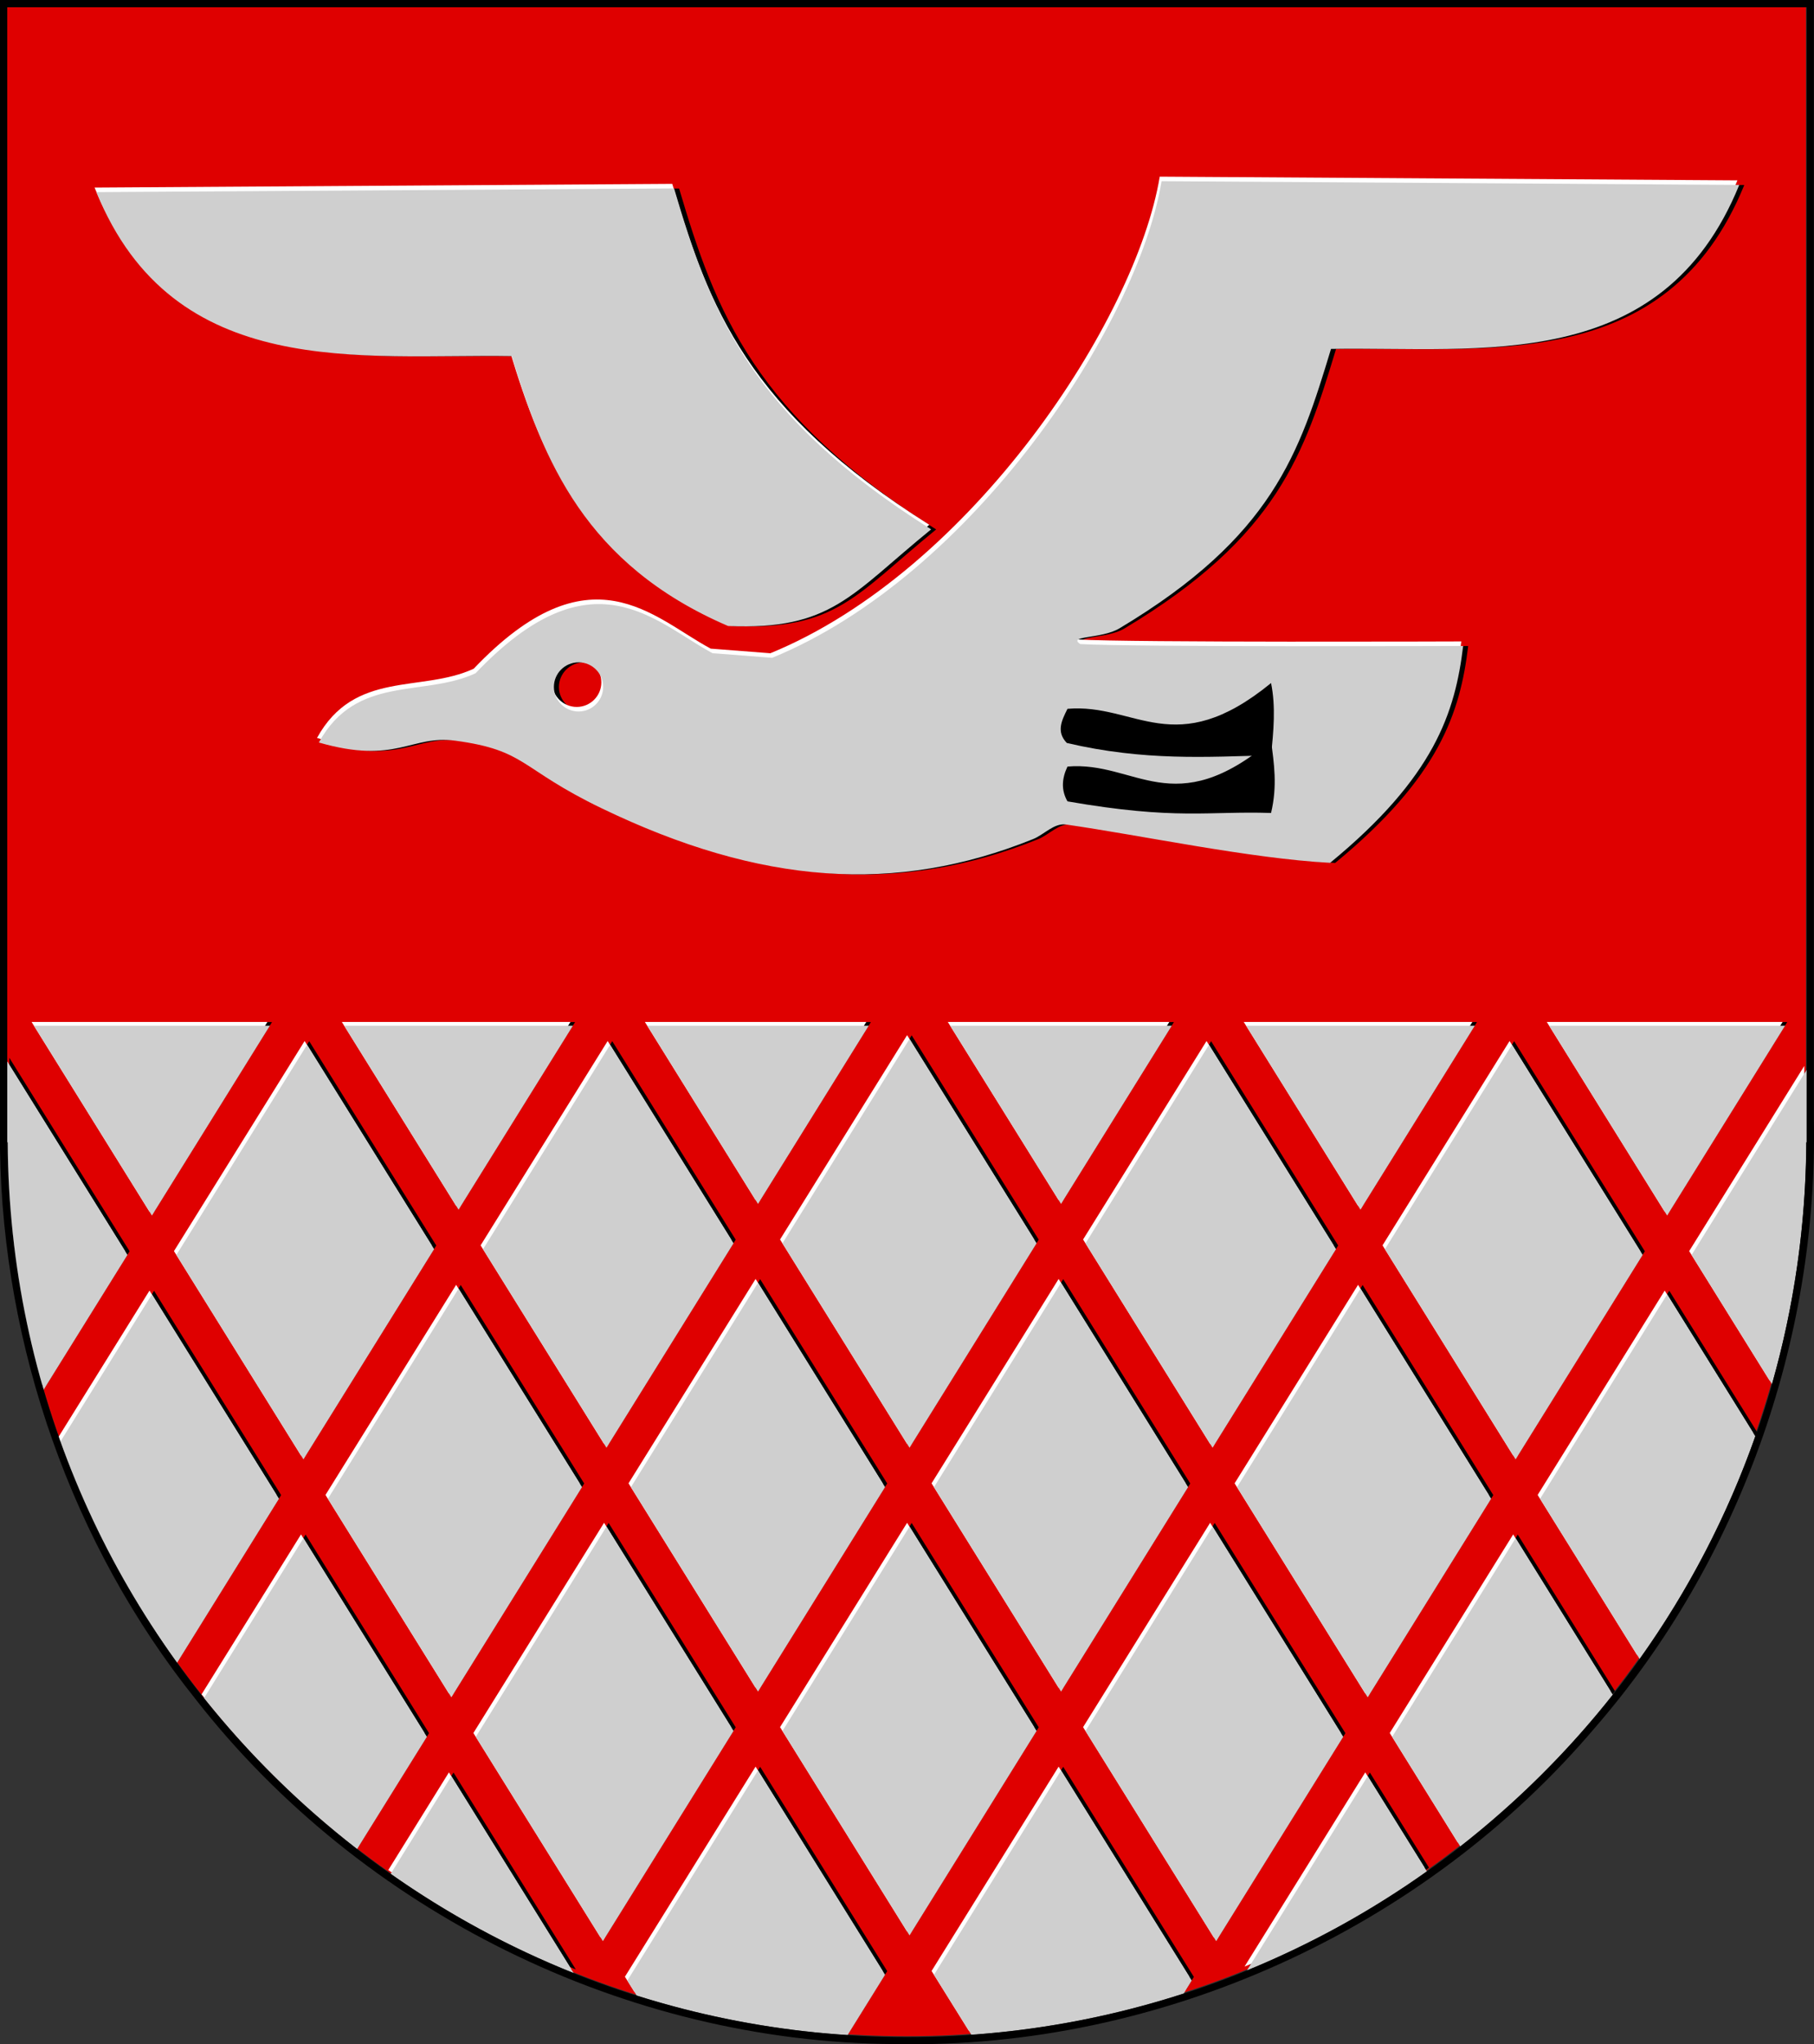
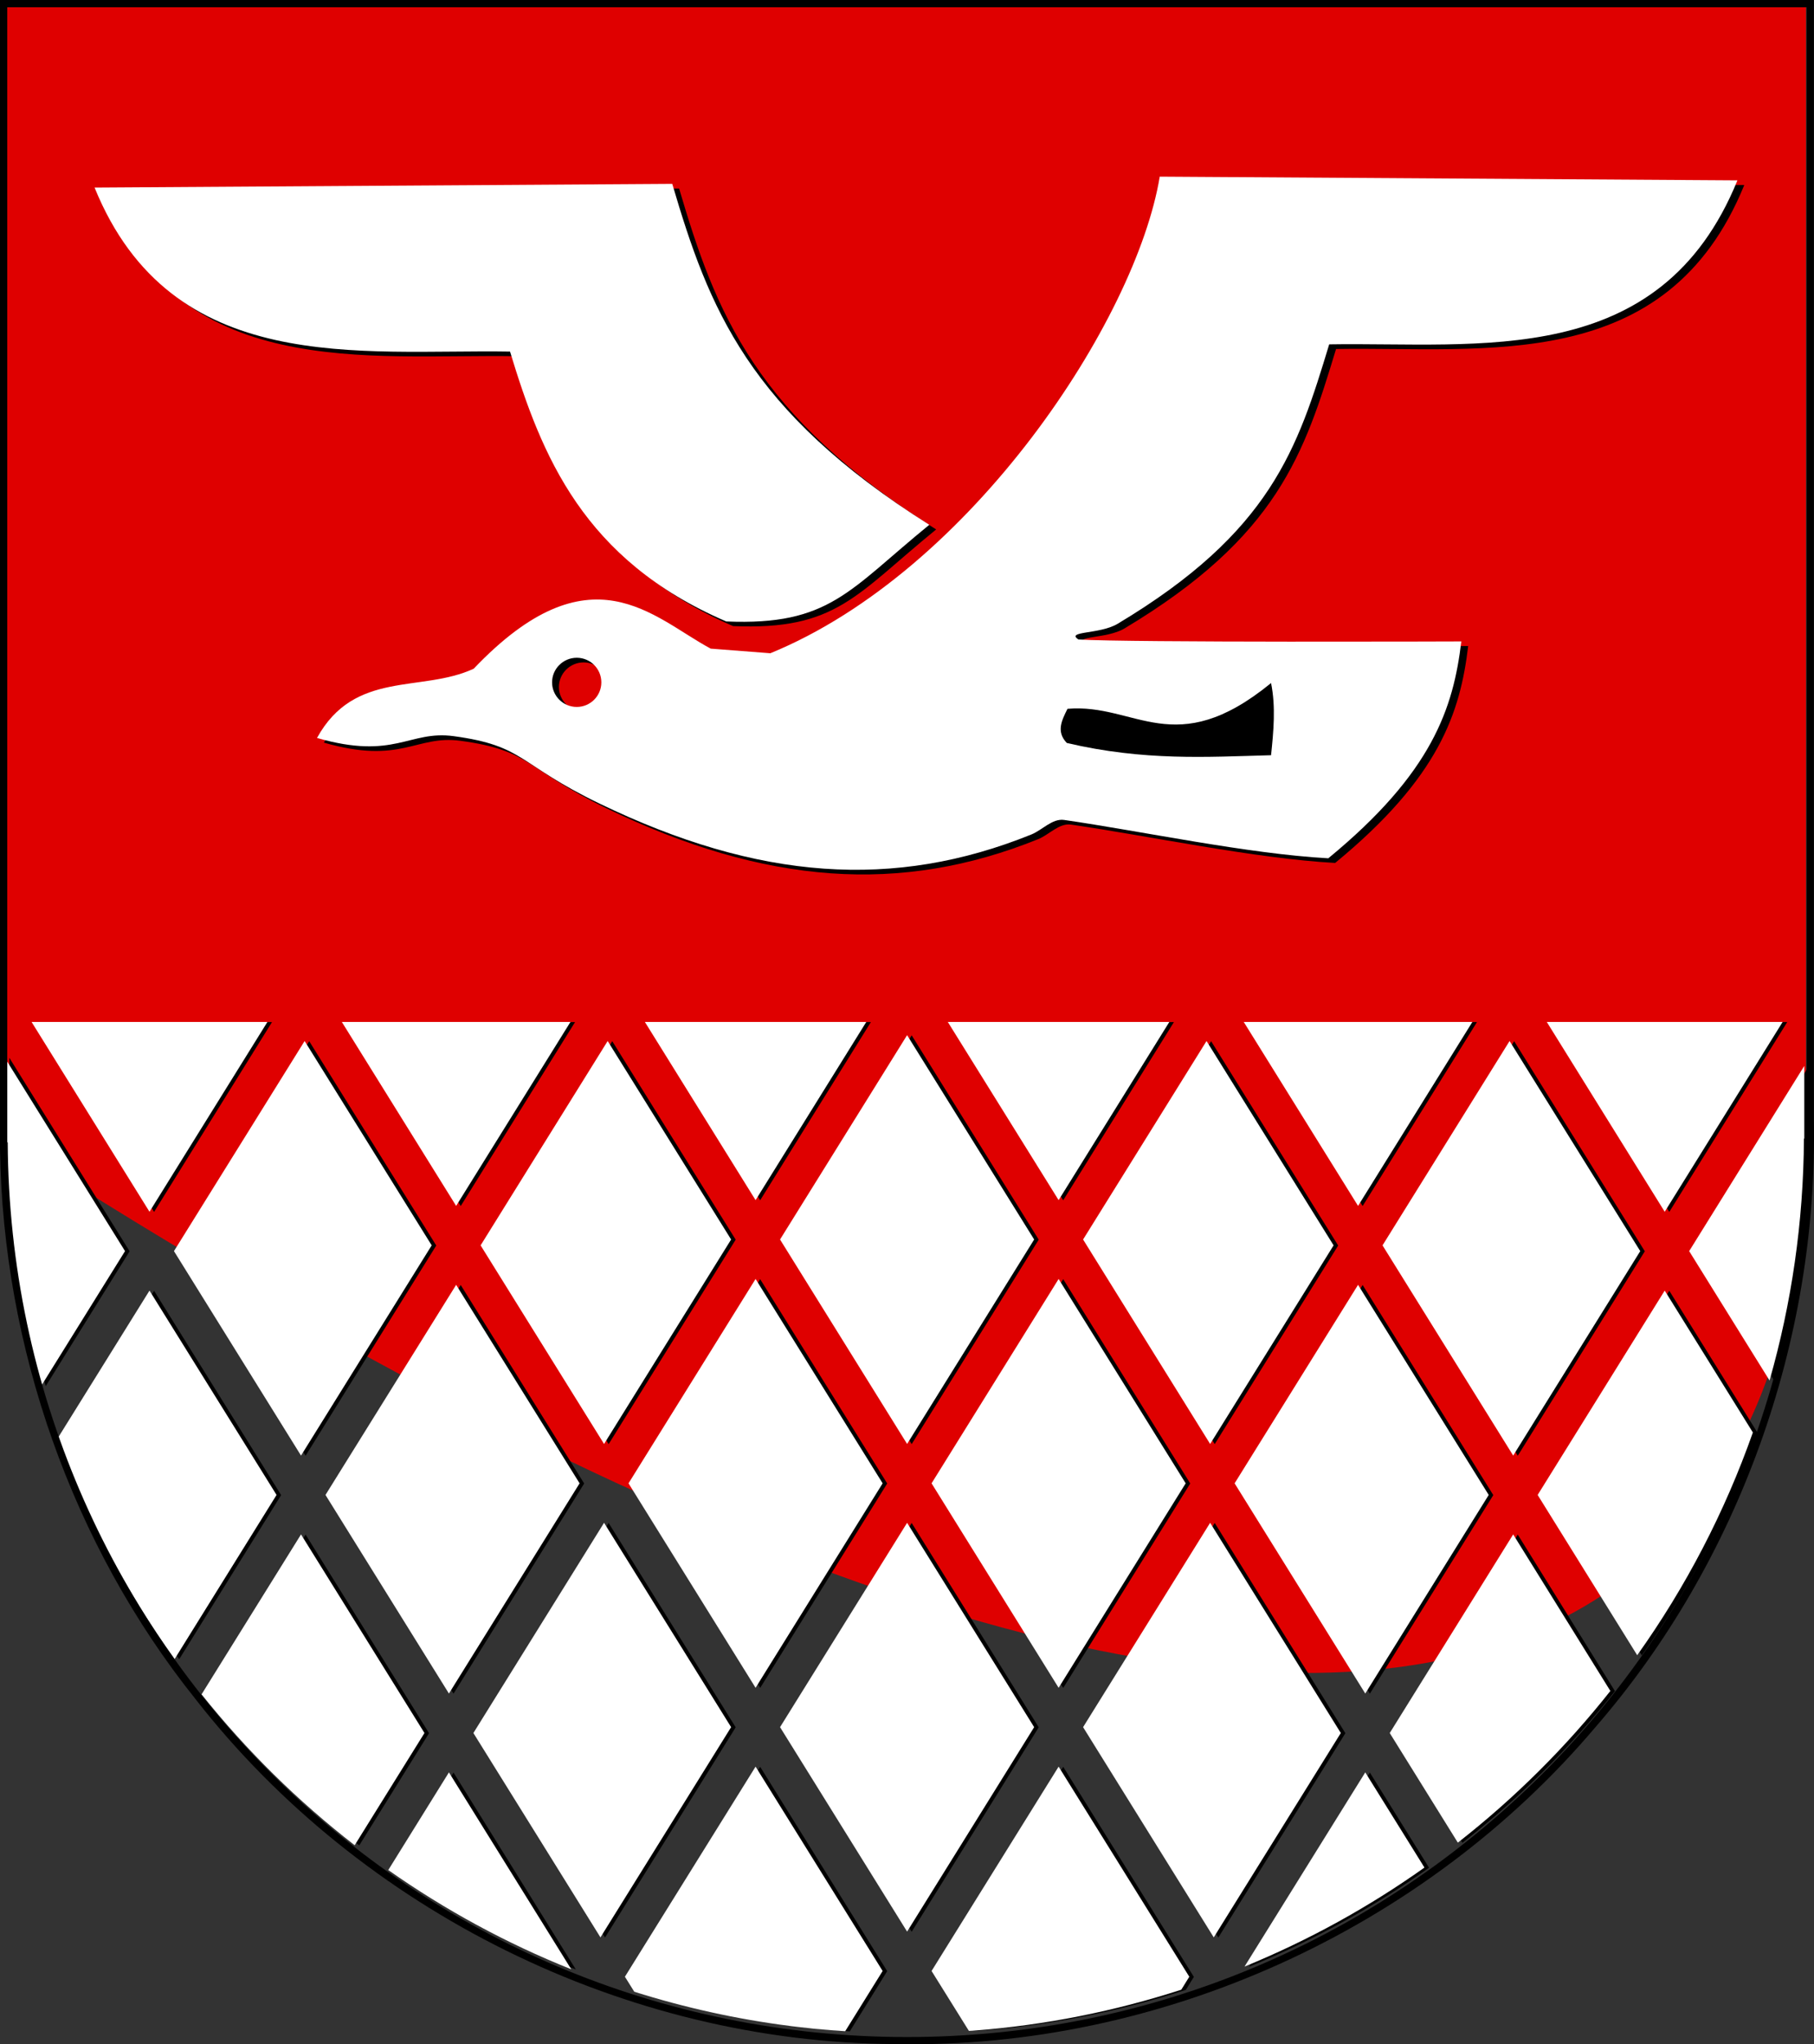
<svg xmlns="http://www.w3.org/2000/svg" version="1.0" width="500" height="563.276" id="svg2">
  <rect width="100%" height="100%" fill="#333333" stroke="none" />
  <defs id="defs4" />
  <g transform="translate(3.031,-5.334)" style="display:inline" id="layer2">
-     <path d="M -1.031,4.156 L -1.031,318.688 L -0.906,318.688 C -0.147,455.659 111.226,566.594 248.375,566.594 C 385.524,566.594 496.897,455.659 497.656,318.688 L 497.75,318.688 L 497.75,4.156 L -1.031,4.156 z " transform="matrix(0.994,0,0,0.994,-1.7004106e-2,3.19)" style="opacity:1;fill:#df0000;fill-opacity:1;fill-rule:evenodd;stroke:none;stroke-width:1.211;stroke-linecap:butt;stroke-miterlimit:4;stroke-dasharray:none;stroke-opacity:1" id="path10278" />
+     <path d="M -1.031,4.156 L -1.031,318.688 L -0.906,318.688 C 385.524,566.594 496.897,455.659 497.656,318.688 L 497.75,318.688 L 497.75,4.156 L -1.031,4.156 z " transform="matrix(0.994,0,0,0.994,-1.7004106e-2,3.19)" style="opacity:1;fill:#df0000;fill-opacity:1;fill-rule:evenodd;stroke:none;stroke-width:1.211;stroke-linecap:butt;stroke-miterlimit:4;stroke-dasharray:none;stroke-opacity:1" id="path10278" />
    <path d="M 318.522,55.289 C 311.997,94.703 266.627,163.904 211.188,186.613 L 194.749,185.339 C 178.816,176.801 161.647,157.059 129.429,190.87 C 115.029,197.554 96.59,191.129 86.235,209.951 C 107.65,216.115 111.584,207.786 123.898,209.453 C 143.565,212.116 141.452,217.1 164.109,228.036 C 207.972,249.208 245.328,251.823 283.127,236.551 C 286.141,235.333 288.913,232.073 292.17,232.542 C 313.271,235.58 342.777,241.896 364.979,243.108 C 393.716,219.488 399.452,201.662 401.648,183.35 C 401.648,183.35 310.114,183.688 296.117,182.822 C 292.501,180.448 301.98,181.445 306.9,178.502 C 349.2,153.201 356.504,130.242 365.228,101.498 C 406.478,100.816 456.425,108.706 477.751,56.315 L 318.522,55.289 z M 184.153,57.278 L 24.923,58.304 C 46.25,110.695 98.185,102.805 139.436,103.487 C 148.16,132.231 159.635,160.9 199.038,177.85 C 227.507,179.049 232.858,169.245 255.004,151.218 C 205.012,119.754 194.203,91.355 184.153,57.278 z M 157.832,187.856 C 161.575,187.856 164.606,190.888 164.606,194.63 C 164.606,198.373 161.575,201.405 157.832,201.405 C 154.089,201.405 151.027,198.373 151.027,194.63 C 151.027,190.888 154.089,187.856 157.832,187.856 z " style="fill:#000000;fill-opacity:1;fill-rule:evenodd;stroke:none;stroke-width:1px;stroke-linecap:butt;stroke-linejoin:miter;stroke-opacity:1" id="path10257" />
    <path d="M 316.634,54.007 C 310.109,93.421 264.739,162.621 209.3,185.331 L 192.862,184.057 C 176.928,175.519 159.759,155.777 127.542,189.588 C 113.141,196.272 94.702,189.847 84.347,208.668 C 105.762,214.833 109.696,206.504 122.01,208.171 C 141.678,210.834 139.565,215.818 162.222,226.754 C 206.084,247.926 243.44,250.541 281.24,235.269 C 284.254,234.051 287.025,230.791 290.282,231.26 C 311.383,234.298 340.889,240.614 363.092,241.826 C 391.829,218.206 397.564,200.38 399.76,182.068 C 399.76,182.068 308.227,182.406 294.229,181.54 C 290.613,179.166 300.093,180.163 305.012,177.22 C 347.312,151.919 354.616,128.96 363.34,100.216 C 404.59,99.534 454.537,107.424 475.863,55.033 L 316.634,54.007 z M 182.265,55.996 L 23.036,57.021 C 44.362,109.413 96.298,101.523 137.548,102.205 C 146.272,130.949 157.748,159.618 197.15,176.568 C 225.619,177.767 230.97,167.963 253.116,149.936 C 203.125,118.471 192.315,90.073 182.265,55.996 z M 155.944,186.574 C 159.687,186.574 162.719,189.606 162.719,193.348 C 162.719,197.091 159.687,200.123 155.944,200.123 C 152.202,200.123 149.139,197.091 149.139,193.348 C 149.139,189.606 152.202,186.574 155.944,186.574 z " style="fill:#ffffff;fill-opacity:1;fill-rule:evenodd;stroke:none;stroke-width:1px;stroke-linecap:butt;stroke-linejoin:miter;stroke-opacity:1" id="path10255" />
-     <path d="M 317.136,55.263 C 310.612,94.677 265.241,163.877 209.803,186.587 L 193.364,185.312 C 177.431,176.774 160.262,157.033 128.044,190.844 C 113.643,197.528 95.204,191.102 84.849,209.924 C 106.264,216.089 110.198,207.759 122.513,209.427 C 142.18,212.09 140.067,217.074 162.724,228.01 C 206.586,249.182 243.942,251.796 281.742,236.524 C 284.756,235.307 287.527,232.047 290.785,232.516 C 311.885,235.554 341.391,241.87 363.594,243.081 C 392.331,219.461 398.066,201.635 400.263,183.324 C 400.263,183.324 308.729,183.661 294.731,182.795 C 291.116,180.422 300.595,181.418 305.514,178.476 C 347.815,153.175 355.118,130.216 363.842,101.472 C 405.092,100.789 455.04,108.68 476.366,56.288 L 317.136,55.263 z M 182.767,57.252 L 23.538,58.277 C 44.864,110.669 96.8,102.778 138.05,103.46 C 146.774,132.205 158.25,160.874 197.652,177.823 C 226.121,179.022 231.472,169.219 253.619,151.192 C 203.627,119.727 192.818,91.329 182.767,57.252 z M 156.447,187.83 C 160.189,187.83 163.221,190.861 163.221,194.604 C 163.221,198.347 160.189,201.378 156.447,201.378 C 152.704,201.378 149.641,198.347 149.641,194.604 C 149.641,190.861 152.704,187.83 156.447,187.83 z " style="fill:#cfcfcf;fill-opacity:1;fill-rule:evenodd;stroke:none;stroke-width:1px;stroke-linecap:butt;stroke-linejoin:miter;stroke-opacity:1" id="path5206" />
    <path d="M 347.315,193.539 C 348.647,200.058 347.996,206.902 347.315,213.427 C 329.619,213.903 312.369,215.05 291.024,210.053 C 288.007,206.916 289.653,203.779 291.202,200.641 C 310.004,199.032 320.731,215.279 347.315,193.539 z " style="fill:#000000;fill-rule:evenodd;stroke:none;stroke-width:1px;stroke-linecap:butt;stroke-linejoin:miter;stroke-opacity:1" id="path5200" />
-     <path d="M 347.315,209.449 C 348.118,215.677 349.107,221.812 347.315,229.337 C 329.958,228.766 321.246,231.364 291.202,226.141 C 289.375,222.945 289.686,219.748 291.202,216.552 C 310.007,214.944 320.404,232.102 347.315,209.449 z " style="fill:#000000;fill-rule:evenodd;stroke:none;stroke-width:1px;stroke-linecap:butt;stroke-linejoin:miter;stroke-opacity:1" id="path5202" />
    <path d="M 6.93,286.964 L 39.434,339.263 L 71.938,286.964 L 6.93,286.964 z M 92.448,286.964 L 123.957,337.647 L 155.467,286.964 L 92.448,286.964 z M 175.976,286.964 L 206.492,336.062 L 237.007,286.964 L 175.976,286.964 z M 259.474,286.964 L 290.021,336.062 L 320.536,286.964 L 259.474,286.964 z M 341.045,286.964 L 372.555,337.647 L 404.065,286.964 L 341.045,286.964 z M 424.574,286.964 L 457.078,339.263 L 489.582,286.964 L 424.574,286.964 z M 248.256,290.6 L 213.235,346.907 L 248.256,403.246 L 283.277,346.907 L 248.256,290.6 z M 82.193,292.216 L 46.177,350.108 L 81.199,406.447 L 117.214,348.523 L 82.193,292.216 z M 165.722,292.216 L 130.701,348.523 L 164.727,403.246 L 199.749,346.907 L 165.722,292.216 z M 330.791,292.216 L 296.764,346.907 L 331.785,403.246 L 365.812,348.523 L 330.791,292.216 z M 414.319,292.216 L 379.298,348.523 L 415.314,406.447 L 450.335,350.108 L 414.319,292.216 z M -0.466,296.784 L -0.466,319.096 L -0.341,319.096 C -0.21,342.754 3.245,365.62 9.571,387.273 L 32.691,350.108 L -0.466,296.784 z M 495.549,299.083 L 463.821,350.108 L 485.978,385.751 C 492.024,364.548 495.327,342.2 495.455,319.096 L 495.549,319.096 L 495.549,299.083 z M 206.492,357.784 L 171.471,414.091 L 206.492,470.429 L 241.513,414.091 L 206.492,357.784 z M 290.021,357.784 L 254.999,414.091 L 290.021,470.429 L 325.042,414.091 L 290.021,357.784 z M 123.957,359.399 L 87.942,417.292 L 121.969,472.014 L 157.984,414.091 L 123.957,359.399 z M 372.555,359.399 L 338.528,414.091 L 374.544,472.014 L 408.571,417.292 L 372.555,359.399 z M 39.434,360.984 L 14.233,401.506 C 22.115,423.43 32.972,443.935 46.364,462.505 L 74.455,417.292 L 39.434,360.984 z M 457.078,360.984 L 422.057,417.292 L 449.496,461.449 C 462.832,442.753 473.604,422.126 481.379,400.076 L 457.078,360.984 z M 164.727,424.967 L 128.712,482.89 L 163.733,539.198 L 199.749,481.274 L 164.727,424.967 z M 248.256,424.967 L 213.235,481.274 L 248.256,537.613 L 283.277,481.274 L 248.256,424.967 z M 331.785,424.967 L 296.764,481.274 L 332.779,539.198 L 367.801,482.89 L 331.785,424.967 z M 81.199,428.168 L 53.791,472.232 C 66.153,487.71 80.322,501.678 95.99,513.81 L 115.225,482.89 L 81.199,428.168 z M 415.314,428.168 L 381.287,482.89 L 400.056,513.095 C 415.676,500.883 429.804,486.85 442.1,471.299 L 415.314,428.168 z M 206.492,492.151 L 170.476,550.043 L 173.055,554.176 C 186.923,558.546 201.295,561.746 216.094,563.622 C 216.156,563.63 216.218,563.646 216.28,563.653 C 217.939,563.863 219.615,564.037 221.283,564.213 C 221.626,564.249 221.966,564.302 222.309,564.337 C 222.774,564.383 223.242,564.418 223.707,564.461 C 226.194,564.694 228.689,564.891 231.196,565.052 L 241.513,548.458 L 206.492,492.151 z M 290.021,492.151 L 254.999,548.458 L 265.285,564.959 C 265.687,564.93 266.096,564.927 266.497,564.896 C 266.518,564.895 266.539,564.898 266.559,564.896 C 266.58,564.895 266.601,564.898 266.621,564.896 C 286.435,563.387 305.588,559.517 323.83,553.616 L 326.036,550.043 L 290.021,492.151 z M 121.969,493.735 L 105.25,520.646 C 120.84,531.604 137.745,540.82 155.685,547.992 L 121.969,493.735 z M 374.544,493.735 L 341.263,547.246 C 358.902,540.03 375.524,530.853 390.858,519.962 L 374.544,493.735 z " style="opacity:1;fill:#000000;fill-opacity:1;fill-rule:evenodd;stroke:none;stroke-width:1.211;stroke-linecap:butt;stroke-miterlimit:4;stroke-dasharray:none;stroke-opacity:1" id="path10261" />
    <path d="M 5.671,286.921 L 38.175,339.22 L 70.679,286.921 L 5.671,286.921 z M 91.188,286.921 L 122.698,337.604 L 154.208,286.921 L 91.188,286.921 z M 174.717,286.921 L 205.232,336.019 L 235.748,286.921 L 174.717,286.921 z M 258.215,286.921 L 288.761,336.019 L 319.277,286.921 L 258.215,286.921 z M 339.786,286.921 L 371.296,337.604 L 402.805,286.921 L 339.786,286.921 z M 423.315,286.921 L 455.819,339.22 L 488.323,286.921 L 423.315,286.921 z M 246.997,290.557 L 211.976,346.864 L 246.997,403.203 L 282.018,346.864 L 246.997,290.557 z M 80.934,292.173 L 44.918,350.065 L 79.939,406.403 L 115.955,348.48 L 80.934,292.173 z M 164.462,292.173 L 129.441,348.48 L 163.468,403.203 L 198.489,346.864 L 164.462,292.173 z M 329.531,292.173 L 295.504,346.864 L 330.526,403.203 L 364.552,348.48 L 329.531,292.173 z M 413.06,292.173 L 378.039,348.48 L 414.054,406.403 L 449.076,350.065 L 413.06,292.173 z M -1.725,296.741 L -1.725,319.052 L -1.601,319.052 C -1.47,342.711 1.986,365.577 8.312,387.23 L 31.432,350.065 L -1.725,296.741 z M 494.289,299.04 L 462.562,350.065 L 484.718,385.708 C 490.765,364.505 494.068,342.157 494.196,319.052 L 494.289,319.052 L 494.289,299.04 z M 205.232,357.74 L 170.211,414.048 L 205.232,470.386 L 240.254,414.048 L 205.232,357.74 z M 288.761,357.74 L 253.74,414.048 L 288.761,470.386 L 323.782,414.048 L 288.761,357.74 z M 122.698,359.356 L 86.683,417.249 L 120.709,471.971 L 156.725,414.048 L 122.698,359.356 z M 371.296,359.356 L 337.269,414.048 L 373.284,471.971 L 407.311,417.249 L 371.296,359.356 z M 38.175,360.941 L 12.973,401.463 C 20.856,423.387 31.713,443.892 45.105,462.462 L 73.196,417.249 L 38.175,360.941 z M 455.819,360.941 L 420.798,417.249 L 448.237,461.406 C 461.572,442.709 472.345,422.083 480.119,400.033 L 455.819,360.941 z M 163.468,424.924 L 127.452,482.847 L 162.474,539.155 L 198.489,481.231 L 163.468,424.924 z M 246.997,424.924 L 211.976,481.231 L 246.997,537.57 L 282.018,481.231 L 246.997,424.924 z M 330.526,424.924 L 295.504,481.231 L 331.52,539.155 L 366.541,482.847 L 330.526,424.924 z M 79.939,428.125 L 52.531,472.189 C 64.894,487.667 79.063,501.635 94.731,513.767 L 113.966,482.847 L 79.939,428.125 z M 414.054,428.125 L 380.028,482.847 L 398.797,513.052 C 414.416,500.84 428.544,486.807 440.841,471.256 L 414.054,428.125 z M 205.232,492.108 L 169.217,550 L 171.796,554.133 C 185.664,558.503 200.036,561.703 214.835,563.579 C 214.897,563.587 214.959,563.603 215.021,563.61 C 216.679,563.819 218.356,563.994 220.024,564.17 C 220.366,564.206 220.707,564.259 221.049,564.294 C 221.514,564.34 221.982,564.375 222.448,564.418 C 224.934,564.651 227.43,564.848 229.937,565.009 L 240.254,548.415 L 205.232,492.108 z M 288.761,492.108 L 253.74,548.415 L 264.026,564.916 C 264.428,564.887 264.836,564.884 265.238,564.853 C 265.258,564.852 265.279,564.855 265.3,564.853 C 265.32,564.852 265.341,564.855 265.362,564.853 C 285.176,563.344 304.329,559.474 322.571,553.573 L 324.777,550 L 288.761,492.108 z M 120.709,493.692 L 103.991,520.603 C 119.581,531.561 136.486,540.777 154.425,547.949 L 120.709,493.692 z M 373.284,493.692 L 340.003,547.203 C 357.642,539.987 374.265,530.81 389.599,519.919 L 373.284,493.692 z " style="opacity:1;fill:#ffffff;fill-opacity:1;fill-rule:evenodd;stroke:none;stroke-width:1.211;stroke-linecap:butt;stroke-miterlimit:4;stroke-dasharray:none;stroke-opacity:1" id="path10259" />
-     <path d="M 6.342,287.969 L 38.846,340.268 L 71.35,287.969 L 6.342,287.969 z M 91.859,287.969 L 123.369,338.652 L 154.879,287.969 L 91.859,287.969 z M 175.388,287.969 L 205.903,337.067 L 236.419,287.969 L 175.388,287.969 z M 258.886,287.969 L 289.432,337.067 L 319.948,287.969 L 258.886,287.969 z M 340.457,287.969 L 371.967,338.652 L 403.476,287.969 L 340.457,287.969 z M 423.986,287.969 L 456.49,340.268 L 488.994,287.969 L 423.986,287.969 z M 247.668,291.605 L 212.647,347.912 L 247.668,404.25 L 282.689,347.912 L 247.668,291.605 z M 81.605,293.22 L 45.589,351.113 L 80.61,407.451 L 116.626,349.528 L 81.605,293.22 z M 165.133,293.22 L 130.112,349.528 L 164.139,404.25 L 199.16,347.912 L 165.133,293.22 z M 330.202,293.22 L 296.175,347.912 L 331.197,404.25 L 365.223,349.528 L 330.202,293.22 z M 413.731,293.22 L 378.71,349.528 L 414.725,407.451 L 449.747,351.113 L 413.731,293.22 z M -1.054,297.788 L -1.054,320.1 L -0.93,320.1 C -0.799,343.759 2.656,366.624 8.983,388.278 L 32.103,351.113 L -1.054,297.788 z M 494.96,300.088 L 463.233,351.113 L 485.389,386.755 C 491.436,365.553 494.739,343.204 494.867,320.1 L 494.96,320.1 L 494.96,300.088 z M 205.903,358.788 L 170.882,415.095 L 205.903,471.434 L 240.925,415.095 L 205.903,358.788 z M 289.432,358.788 L 254.411,415.095 L 289.432,471.434 L 324.453,415.095 L 289.432,358.788 z M 123.369,360.404 L 87.353,418.296 L 121.38,473.019 L 157.396,415.095 L 123.369,360.404 z M 371.967,360.404 L 337.94,415.095 L 373.955,473.019 L 407.982,418.296 L 371.967,360.404 z M 38.846,361.989 L 13.644,402.51 C 21.527,424.435 32.384,444.94 45.775,463.51 L 73.867,418.296 L 38.846,361.989 z M 456.49,361.989 L 421.469,418.296 L 448.908,462.453 C 462.243,443.757 473.016,423.13 480.79,401.081 L 456.49,361.989 z M 164.139,425.972 L 128.123,483.895 L 163.145,540.202 L 199.16,482.279 L 164.139,425.972 z M 247.668,425.972 L 212.647,482.279 L 247.668,538.617 L 282.689,482.279 L 247.668,425.972 z M 331.197,425.972 L 296.175,482.279 L 332.191,540.202 L 367.212,483.895 L 331.197,425.972 z M 80.61,429.172 L 53.202,473.236 C 65.565,488.715 79.734,502.683 95.402,514.814 L 114.637,483.895 L 80.61,429.172 z M 414.725,429.172 L 380.699,483.895 L 399.468,514.099 C 415.087,501.888 429.215,487.854 441.512,472.304 L 414.725,429.172 z M 205.903,493.155 L 169.888,551.047 L 172.467,555.18 C 186.335,559.55 200.707,562.75 215.505,564.627 C 215.568,564.635 215.629,564.65 215.692,564.658 C 217.35,564.867 219.027,565.041 220.695,565.217 C 221.037,565.253 221.378,565.307 221.72,565.342 C 222.185,565.388 222.653,565.422 223.119,565.466 C 225.605,565.698 228.101,565.896 230.608,566.056 L 240.925,549.462 L 205.903,493.155 z M 289.432,493.155 L 254.411,549.462 L 264.697,565.963 C 265.099,565.935 265.507,565.931 265.909,565.901 C 265.929,565.899 265.95,565.903 265.971,565.901 C 265.991,565.899 266.012,565.903 266.033,565.901 C 285.847,564.392 305,560.521 323.241,554.621 L 325.448,551.047 L 289.432,493.155 z M 121.38,494.74 L 104.662,521.651 C 120.252,532.609 137.157,541.825 155.096,548.996 L 121.38,494.74 z M 373.955,494.74 L 340.674,548.251 C 358.313,541.035 374.936,531.857 390.27,520.967 L 373.955,494.74 z " style="opacity:1;fill:#cfcfcf;fill-opacity:1;fill-rule:evenodd;stroke:none;stroke-width:1.211;stroke-linecap:butt;stroke-miterlimit:4;stroke-dasharray:none;stroke-opacity:1" id="path9195" />
    <path d="M 0,0 L 0,1 L 0,2 C 0,106.919 0,211.831 0,316.75 C 0.844,371.118 19.78,425.559 53.906,468.188 C 99.553,526.67 172.338,562.816 246.75,563.219 C 319.972,564.69 392.582,531.616 439.75,475.906 C 479.485,430.122 501.055,369.233 499.969,308.781 C 499.969,205.851 499.969,102.93 499.969,0 C 333.315,0 166.654,0 0,0 z M 2,2 L 497.969,2 L 497.969,314.75 L 497.875,314.75 C 497.12,450.953 386.38,561.281 250,561.281 C 113.62,561.281 2.88,450.953 2.125,314.75 L 2,314.75 L 2,2 z " transform="translate(-3.031,5.334)" style="opacity:1;fill:#000000;fill-opacity:1;fill-rule:evenodd;stroke:none;stroke-width:1.211;stroke-linecap:butt;stroke-miterlimit:4;stroke-dasharray:none;stroke-opacity:1" id="path10265" />
  </g>
</svg>